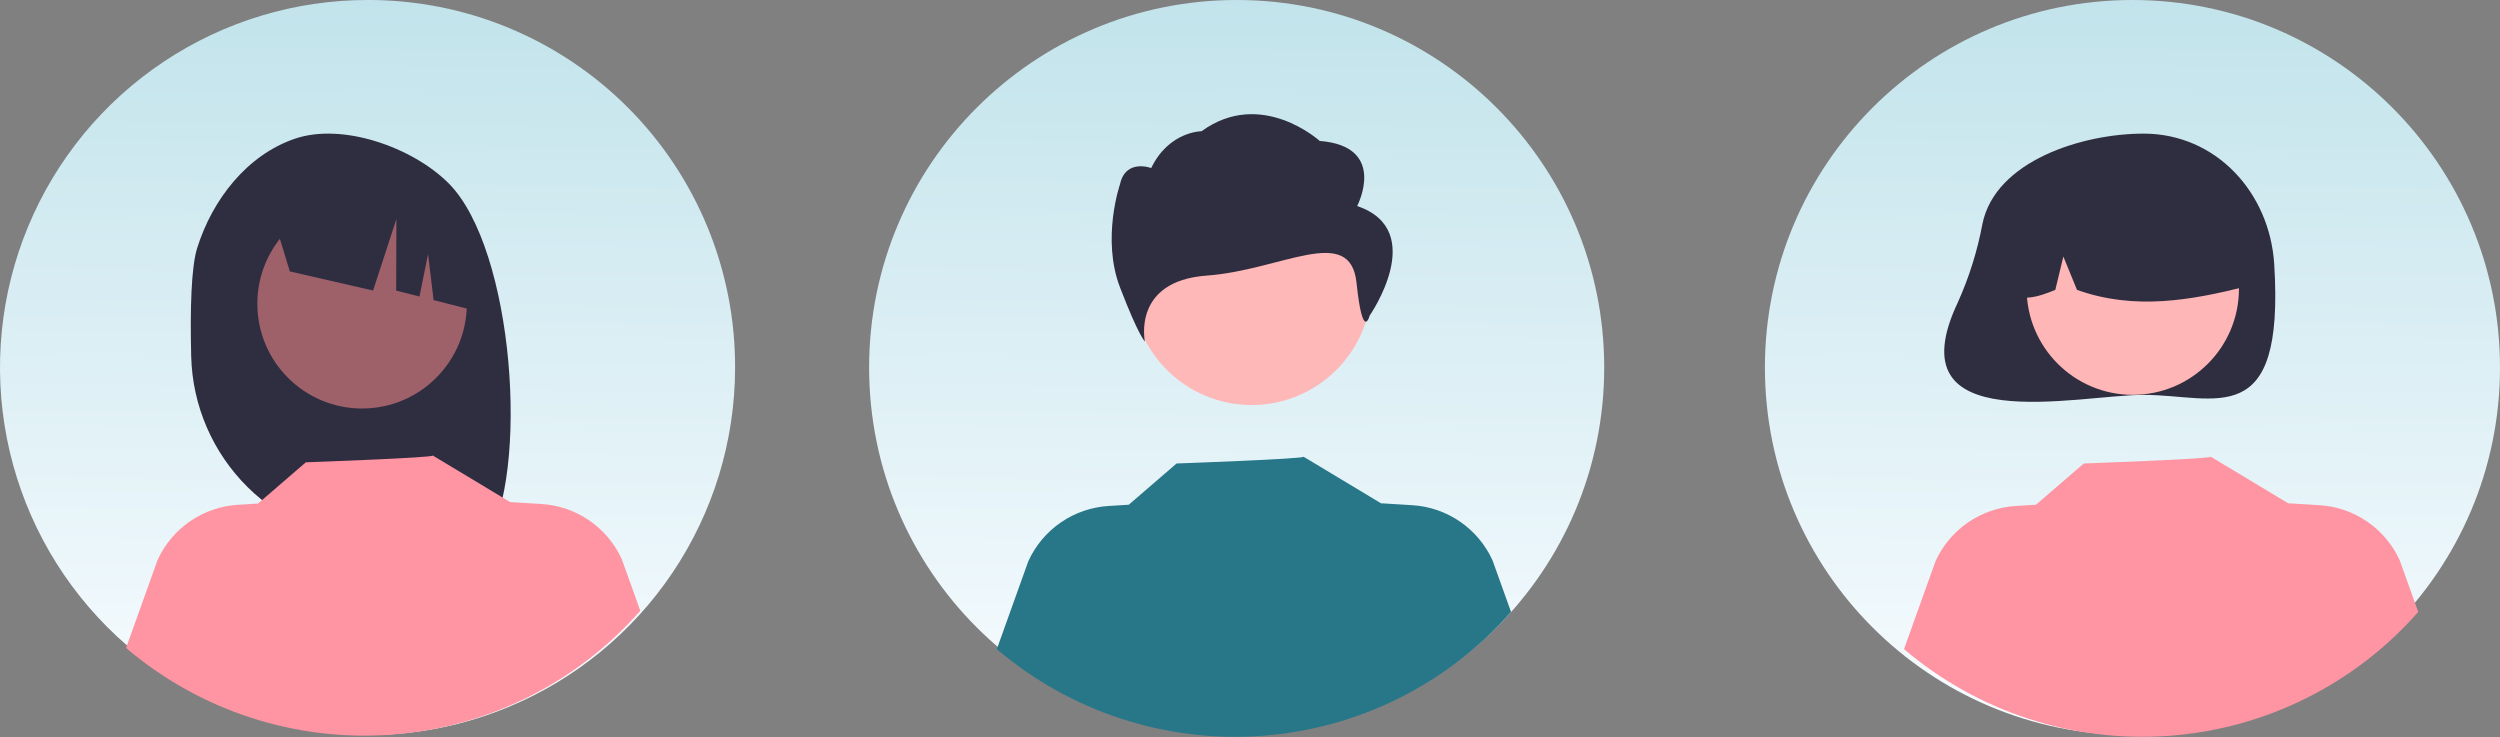
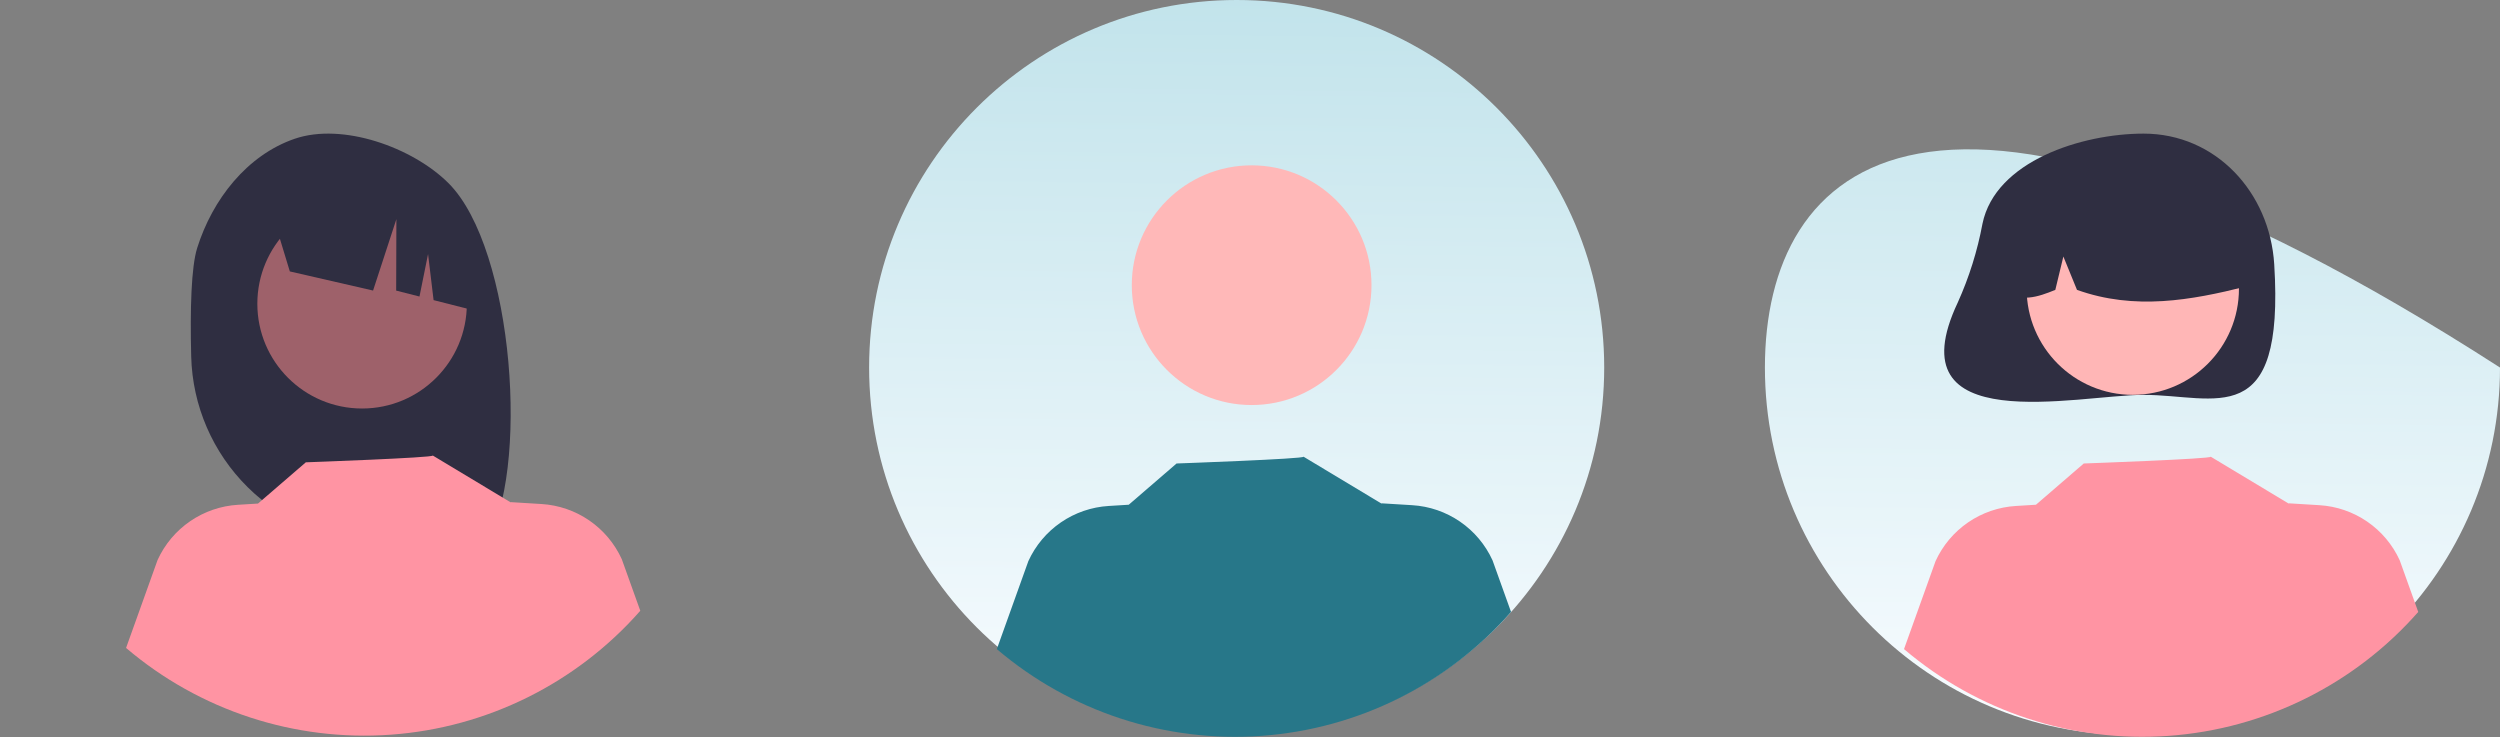
<svg xmlns="http://www.w3.org/2000/svg" width="1645" height="485" viewBox="0 0 1645 485" fill="none">
  <rect x="0" y="0" width="1645" height="485" fill="#808080" stroke="none" />
-   <path d="M483.69 242.274C483.605 290.106 469.338 336.839 442.693 376.563C416.049 416.287 378.223 447.218 333.999 465.445C289.775 483.671 241.14 488.374 194.243 478.959C147.346 469.544 104.295 446.434 70.532 412.552C36.769 378.669 13.812 335.536 4.564 288.606C-4.685 241.676 0.191 193.058 18.574 148.899C36.957 104.74 68.022 67.024 107.84 40.52C147.658 14.017 194.442 -0.084 242.274 0C274.057 -0.026 305.531 6.229 334.889 18.406C364.247 30.583 390.909 48.441 413.343 70.955C435.777 93.468 453.54 120.193 465.613 149.594C477.685 178.995 483.829 210.491 483.69 242.274Z" fill="url(#paint0_linear_45_6068)" />
  <path d="M813.724 483.69C947.291 483.69 1055.57 375.412 1055.57 241.845C1055.57 108.278 947.291 0 813.724 0C680.157 0 571.879 108.278 571.879 241.845C571.879 375.412 680.157 483.69 813.724 483.69Z" fill="url(#paint1_linear_45_6068)" />
-   <path d="M1403.16 483.69C1536.72 483.69 1645 375.412 1645 241.845C1645 108.278 1536.72 0 1403.16 0C1269.59 0 1161.31 108.278 1161.31 241.845C1161.31 375.412 1269.59 483.69 1403.16 483.69Z" fill="url(#paint2_linear_45_6068)" />
+   <path d="M1403.16 483.69C1536.72 483.69 1645 375.412 1645 241.845C1269.59 0 1161.31 108.278 1161.31 241.845C1161.31 375.412 1269.59 483.69 1403.16 483.69Z" fill="url(#paint2_linear_45_6068)" />
  <path d="M129.75 163.172C139.751 131.302 162.491 102.072 193.941 91.298C225.393 80.524 271.447 96.936 295.091 120.501C338.342 163.605 348.897 311.685 319.182 358.48C313.271 358.167 292.877 357.936 286.895 357.712L278.432 329.507V357.434C268.902 357.139 259.297 356.936 249.618 356.824C217.165 356.421 186.132 343.452 163.043 320.643C139.954 297.834 126.607 266.961 125.809 234.516C125.034 203.476 125.809 175.731 129.75 163.172Z" fill="#2F2E41" />
  <path d="M238.257 268.799C276.323 268.799 307.182 237.941 307.182 199.875C307.182 161.809 276.323 130.951 238.257 130.951C200.192 130.951 169.333 161.809 169.333 199.875C169.333 237.941 200.192 268.799 238.257 268.799Z" fill="#9E616A" />
  <path d="M178.774 139.343L258.134 99.606C274.358 106.917 288.331 118.435 298.604 132.967C308.877 147.498 315.075 164.513 316.555 182.247L318.533 205.941L285.301 197.482L281.661 167.185L276.017 195.118L260.681 191.216L260.827 144.18L245.481 191.183L190.706 178.598L178.774 139.343Z" fill="#2F2E41" />
  <path d="M1304.46 147.248C1301.14 165.081 1295.69 182.453 1288.24 198.992C1245.58 289.243 1367.07 259.826 1410.49 259.826C1457.96 259.826 1503.38 284.788 1496.44 173.873C1493.48 126.494 1457.96 87.919 1410.49 87.919C1369.94 87.919 1312.93 105.942 1304.46 147.248Z" fill="#2F2E41" />
  <path d="M1403.38 259.806C1441.95 259.806 1473.23 228.535 1473.23 189.959C1473.23 151.384 1441.95 120.113 1403.38 120.113C1364.8 120.113 1333.53 151.384 1333.53 189.959C1333.53 228.535 1364.8 259.806 1403.38 259.806Z" fill="#FFB6B6" />
  <path d="M1355.94 118.76C1368.18 111.299 1382.2 107.263 1396.54 107.074C1410.87 106.885 1424.99 110.55 1437.42 117.686C1449.85 124.822 1460.14 135.168 1467.21 147.64C1474.27 160.112 1477.85 174.254 1477.58 188.585C1441.99 197.521 1404.6 204.359 1366.65 190.723L1357.69 168.786L1352.4 190.739C1340.84 195.463 1329.25 199.461 1317.67 190.693C1317.19 176.402 1320.48 162.237 1327.2 149.614C1333.91 136.99 1343.83 126.351 1355.94 118.76Z" fill="#2F2E41" />
  <path d="M823.579 266.515C867.133 266.515 902.441 231.208 902.441 187.654C902.441 144.1 867.133 108.792 823.579 108.792C780.025 108.792 744.718 144.1 744.718 187.654C744.718 231.208 780.025 266.515 823.579 266.515Z" fill="#FFB8B8" />
-   <path d="M893.013 135.557C893.013 135.557 913.546 96.304 868.373 92.736C868.373 92.736 829.863 57.802 790.611 86.349C790.611 86.349 769.2 86.349 757.492 110.578C757.492 110.578 740.653 104.191 736.953 121.283C736.953 121.283 724.631 156.967 736.953 189.083C749.274 221.198 753.367 224.767 753.367 224.767C753.367 224.767 744.722 184.913 794.005 181.345C843.289 177.776 888.502 146.902 892.609 186.155C896.716 225.407 901.231 207.675 901.231 207.675C901.231 207.675 940.241 151.614 893.013 135.557Z" fill="#2F2E41" />
  <path d="M421.309 401.889C379.41 449.563 320.444 478.849 257.139 483.424C193.835 487.999 131.27 467.497 82.952 426.342L103.695 368.46C108.383 358.18 115.781 349.369 125.095 342.973C134.409 336.577 145.289 332.837 156.567 332.154L169.764 331.344L201.231 304.204C201.231 304.204 286.017 301.177 284.759 299.727L336.117 330.619L336.075 330.406L356.264 331.642C367.543 332.322 378.424 336.061 387.739 342.458C397.053 348.854 404.45 357.666 409.136 367.949L421.309 401.889Z" fill="#FF94A3" />
  <path d="M994.265 402.657C952.366 450.331 893.399 479.617 830.095 484.192C766.791 488.767 704.226 468.265 655.907 427.11L676.651 369.228C681.339 358.948 688.736 350.137 698.051 343.741C707.365 337.345 718.245 333.605 729.523 332.922L742.719 332.112L774.186 304.972C774.186 304.972 858.973 301.945 857.715 300.495L909.073 331.387L909.03 331.174L929.22 332.41C940.499 333.09 951.38 336.829 960.694 343.226C970.009 349.622 977.406 358.434 982.091 368.717L994.265 402.657Z" fill="#277789" />
  <path d="M1591.2 402.657C1549.3 450.331 1490.34 479.617 1427.03 484.192C1363.73 488.767 1301.16 468.265 1252.84 427.11L1273.59 369.228C1278.28 358.948 1285.67 350.137 1294.99 343.741C1304.3 337.345 1315.18 333.605 1326.46 332.922L1339.66 332.112L1371.12 304.972C1371.12 304.972 1455.91 301.945 1454.65 300.495L1506.01 331.387L1505.97 331.174L1526.16 332.41C1537.44 333.09 1548.32 336.829 1557.63 343.226C1566.95 349.622 1574.34 358.434 1579.03 368.717L1591.2 402.657Z" fill="#FF94A3" />
  <defs>
    <linearGradient id="paint0_linear_45_6068" x1="303.97" y1="483.69" x2="310.287" y2="-24.812" gradientUnits="userSpaceOnUse">
      <stop stop-color="#F8FCFF" />
      <stop offset="1" stop-color="#BFE2EA" />
    </linearGradient>
    <linearGradient id="paint1_linear_45_6068" x1="875.848" y1="483.69" x2="882.165" y2="-24.812" gradientUnits="userSpaceOnUse">
      <stop stop-color="#F8FCFF" />
      <stop offset="1" stop-color="#BFE2EA" />
    </linearGradient>
    <linearGradient id="paint2_linear_45_6068" x1="1465.28" y1="483.69" x2="1471.6" y2="-24.812" gradientUnits="userSpaceOnUse">
      <stop stop-color="#F8FCFF" />
      <stop offset="1" stop-color="#BFE2EA" />
    </linearGradient>
  </defs>
</svg>